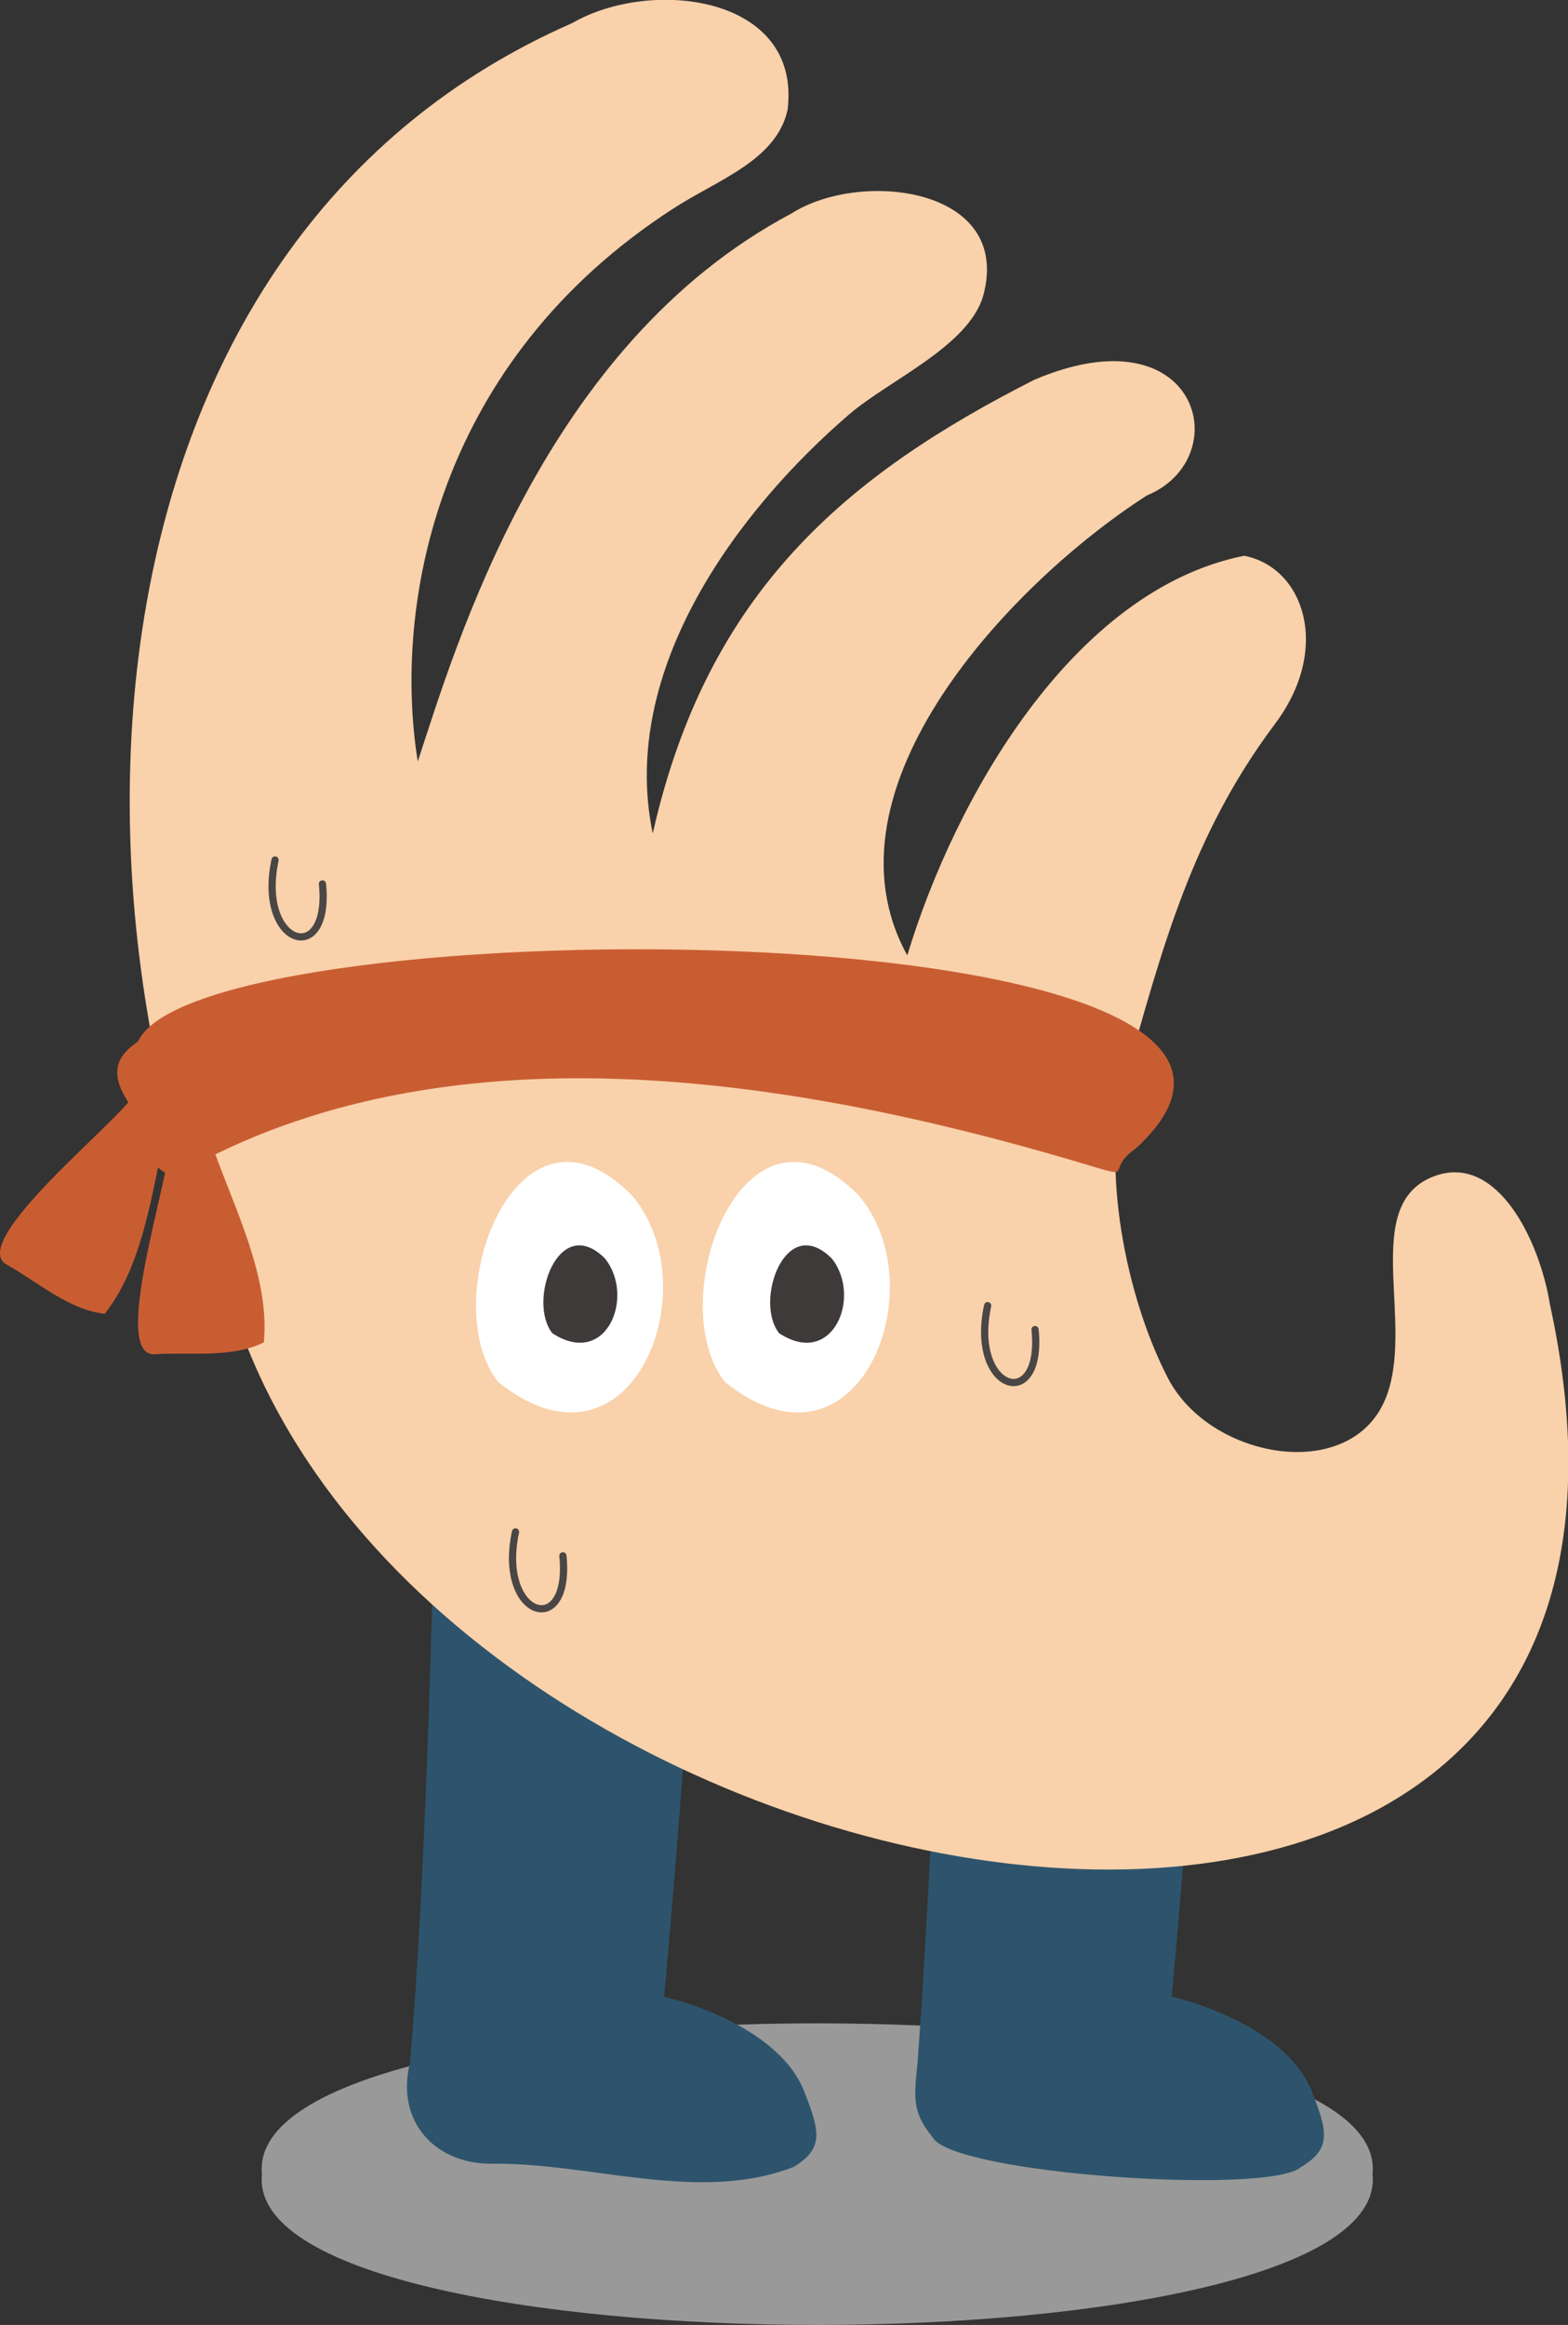
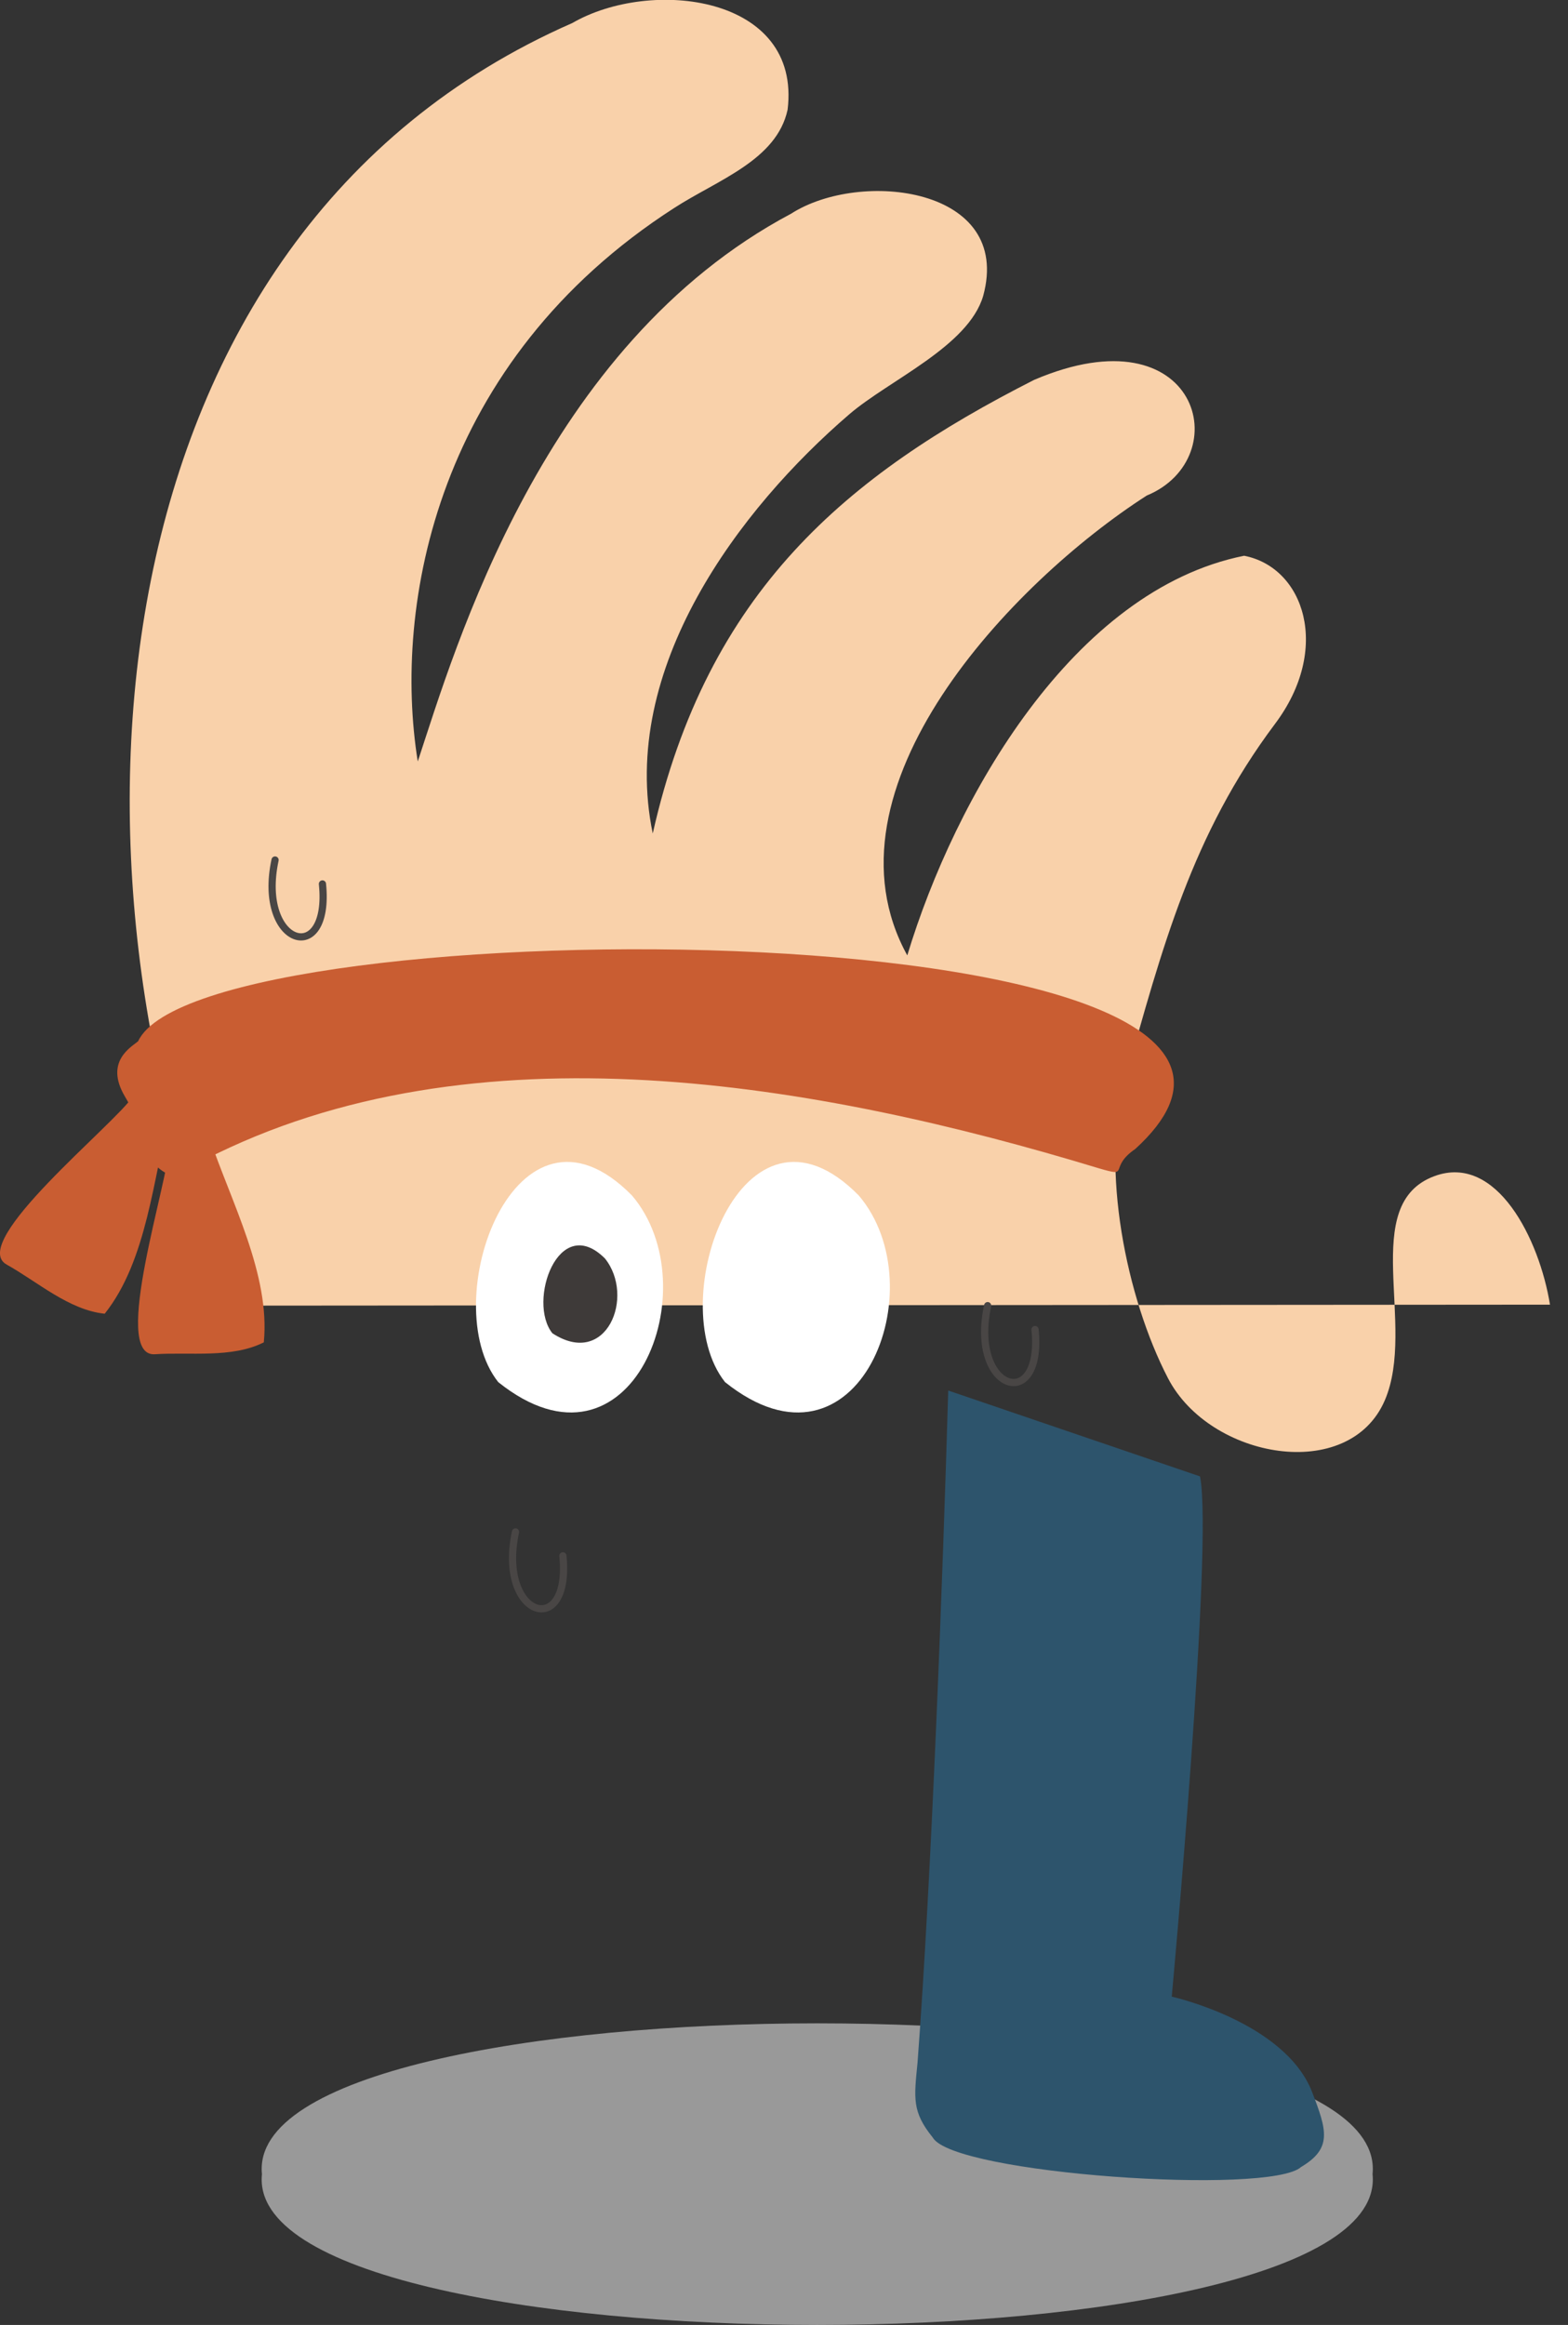
<svg xmlns="http://www.w3.org/2000/svg" id="レイヤー_1" data-name="レイヤー 1" viewBox="0 0 143.6 212.81">
  <rect x="0" y="0" width="143.6" height="212.81" fill="#333333" stroke="none" />
  <defs>
    <style>.cls-1,.cls-4{fill:#fff;}.cls-1{opacity:0.5;}.cls-2{fill:#2d546c;}.cls-3{fill:#f9d1aa;}.cls-5{fill:#3e3a39;}.cls-6{fill:#c95d32;}.cls-7{fill:none;stroke:#494645;stroke-linecap:round;stroke-linejoin:round;stroke-width:0.66px;}</style>
  </defs>
  <path class="cls-1" d="M1815.4,7850.5c1.88,18.4-103.6,18.4-101.71,0C1711.81,7832.09,1817.29,7832.09,1815.4,7850.5Z" transform="translate(-1689.7 -7651.49)" />
-   <path class="cls-2" d="M1753.11,7786.63c1.25,6.22-2.59,47.62-2.59,47.62s10.34,2.29,12.85,8.72c1.37,3.53,1.86,5.17-1,6.87-8.64,3.35-18.5-.39-27.55-.3-5.17.1-8.93-3.79-7.57-9.26,2-23.49,2.56-62.89,2.81-86.53" transform="translate(-1689.7 -7651.49)" />
  <path class="cls-2" d="M1799.6,7786.63c1.24,6.22-2.59,47.62-2.59,47.62s10.34,2.29,12.85,8.72c1.37,3.53,1.86,5.17-1,6.87-2.86,2.61-31.85.65-33.74-2.7-1.91-2.36-1.71-3.59-1.39-6.86,1.29-17.1,2.32-44.59,2.81-61.51" transform="translate(-1689.7 -7651.49)" />
-   <path class="cls-3" d="M1711,7771c-17.15-39.93-13.17-98,31.11-117.4,7.2-4.17,21-2.55,19.72,7.93-1,4.63-6.4,6.42-10.39,9-21.76,14-25.79,36.32-23.48,50.66,3.42-10.35,11.46-38.08,34.19-50.14,6.33-4.07,20.32-2.45,17.59,7.53-1.36,4.62-8.61,7.7-12.26,10.83-10,8.59-21.16,23.25-18,38.37,5-22.19,17.79-32.82,34.93-41.52,15.1-6.45,18.62,7.16,10.31,10.59-12.34,7.92-30.35,26.82-21.93,42.09,4.36-14.43,15.19-33.44,30.85-36.58,5.51,1.07,8,8.52,2.82,15.4-7.6,10.13-10.32,20.44-13.74,32.64-2.25,8,.11,19.86,3.95,27.25s16.59,9.64,19.86,2c2.93-6.85-2.44-17.94,4.55-20.51,5.69-2.09,9.6,5.78,10.57,11.77C1848.84,7849.9,1729.11,7829,1711,7771Z" transform="translate(-1689.7 -7651.49)" />
+   <path class="cls-3" d="M1711,7771c-17.15-39.93-13.17-98,31.11-117.4,7.2-4.17,21-2.55,19.72,7.93-1,4.63-6.4,6.42-10.39,9-21.76,14-25.79,36.32-23.48,50.66,3.42-10.35,11.46-38.08,34.19-50.14,6.33-4.07,20.32-2.45,17.59,7.53-1.36,4.62-8.61,7.7-12.26,10.83-10,8.59-21.16,23.25-18,38.37,5-22.19,17.79-32.82,34.93-41.52,15.1-6.45,18.62,7.16,10.31,10.59-12.34,7.92-30.35,26.82-21.93,42.09,4.36-14.43,15.19-33.44,30.85-36.58,5.51,1.07,8,8.52,2.82,15.4-7.6,10.13-10.32,20.44-13.74,32.64-2.25,8,.11,19.86,3.95,27.25s16.59,9.64,19.86,2c2.93-6.85-2.44-17.94,4.55-20.51,5.69-2.09,9.6,5.78,10.57,11.77Z" transform="translate(-1689.7 -7651.49)" />
  <path class="cls-4" d="M1735.33,7778c-5.82-7.34,1.63-27.88,12.25-17.08C1754.75,7769.34,1747.53,7787.76,1735.33,7778Z" transform="translate(-1689.7 -7651.49)" />
  <path class="cls-5" d="M1740.29,7773.53c-2.32-2.88.55-11.1,4.81-6.85C1747.89,7770.15,1745.26,7776.76,1740.29,7773.53Z" transform="translate(-1689.7 -7651.49)" />
  <path class="cls-4" d="M1756.1,7778c-5.82-7.34,1.63-27.88,12.25-17.08C1775.52,7769.34,1768.3,7787.76,1756.1,7778Z" transform="translate(-1689.7 -7651.49)" />
-   <path class="cls-5" d="M1761.06,7773.53c-2.32-2.88.55-11.1,4.81-6.85C1768.66,7770.15,1766,7776.76,1761.06,7773.53Z" transform="translate(-1689.7 -7651.49)" />
  <path class="cls-6" d="M1701.89,7751.83c-1.73,2.62-15.14,13.36-11.6,15.4,2.83,1.57,5.71,4.17,9,4.51,3.88-4.87,4.44-12.44,6-18.48" transform="translate(-1689.7 -7651.49)" />
  <path class="cls-6" d="M1705.22,7756.22c0,3.14-5.44,19.44-1.36,19.23,3.23-.22,7.06.39,10-1.09.61-6.2-3-12.85-5-18.79" transform="translate(-1689.7 -7651.49)" />
  <path class="cls-6" d="M1702.35,7746.8c5.82-12.61,115.73-12.39,91.32,9.86-2.54,1.74-.37,2.64-3.33,1.77-25.74-7.82-57.25-13.42-81.91-.78-1.62,2.82-4.82,1.4-5.57-1.52-.54-1.79.16-1.08-1.73-4.29S1701.77,7747.3,1702.35,7746.8Z" transform="translate(-1689.7 -7651.49)" />
  <path class="cls-7" d="M1714.89,7730.21c-1.69,7.89,5.12,9.87,4.34,2.19" transform="translate(-1689.7 -7651.49)" />
  <path class="cls-7" d="M1780.15,7771c-1.7,7.89,5.12,9.87,4.34,2.19" transform="translate(-1689.7 -7651.49)" />
  <path class="cls-7" d="M1736.91,7791.71c-1.69,7.89,5.12,9.87,4.34,2.19" transform="translate(-1689.7 -7651.49)" />
</svg>